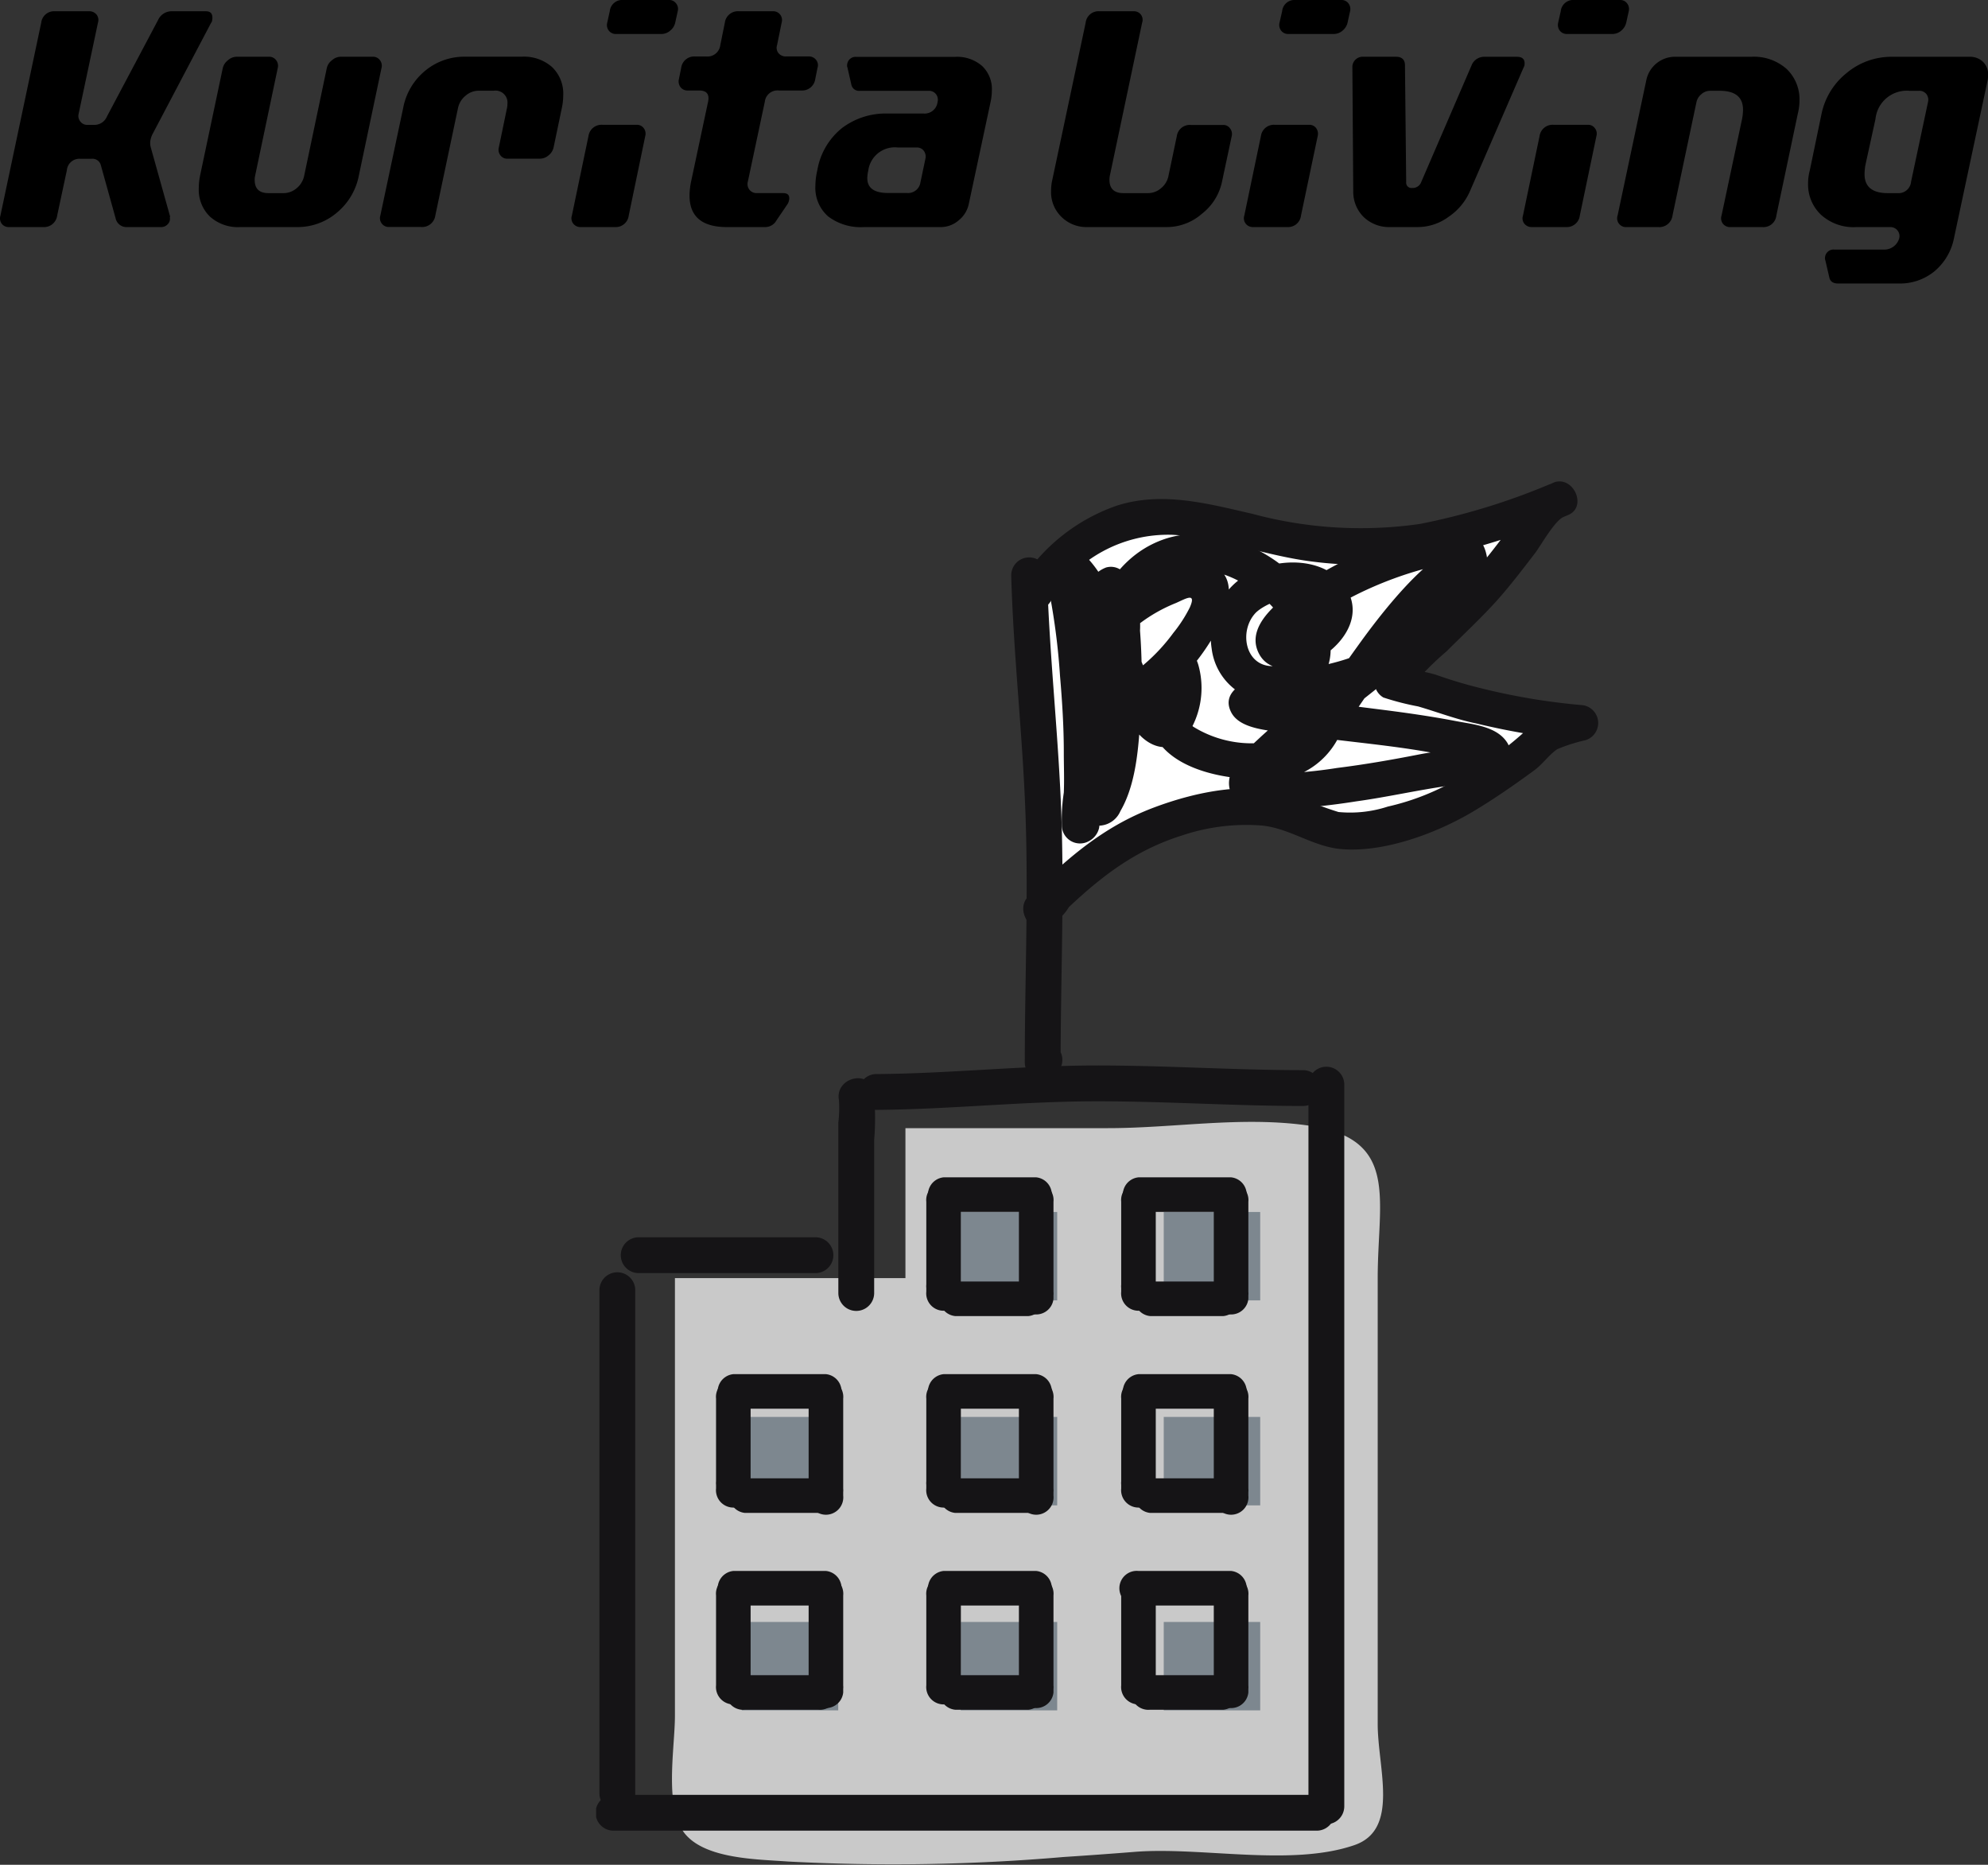
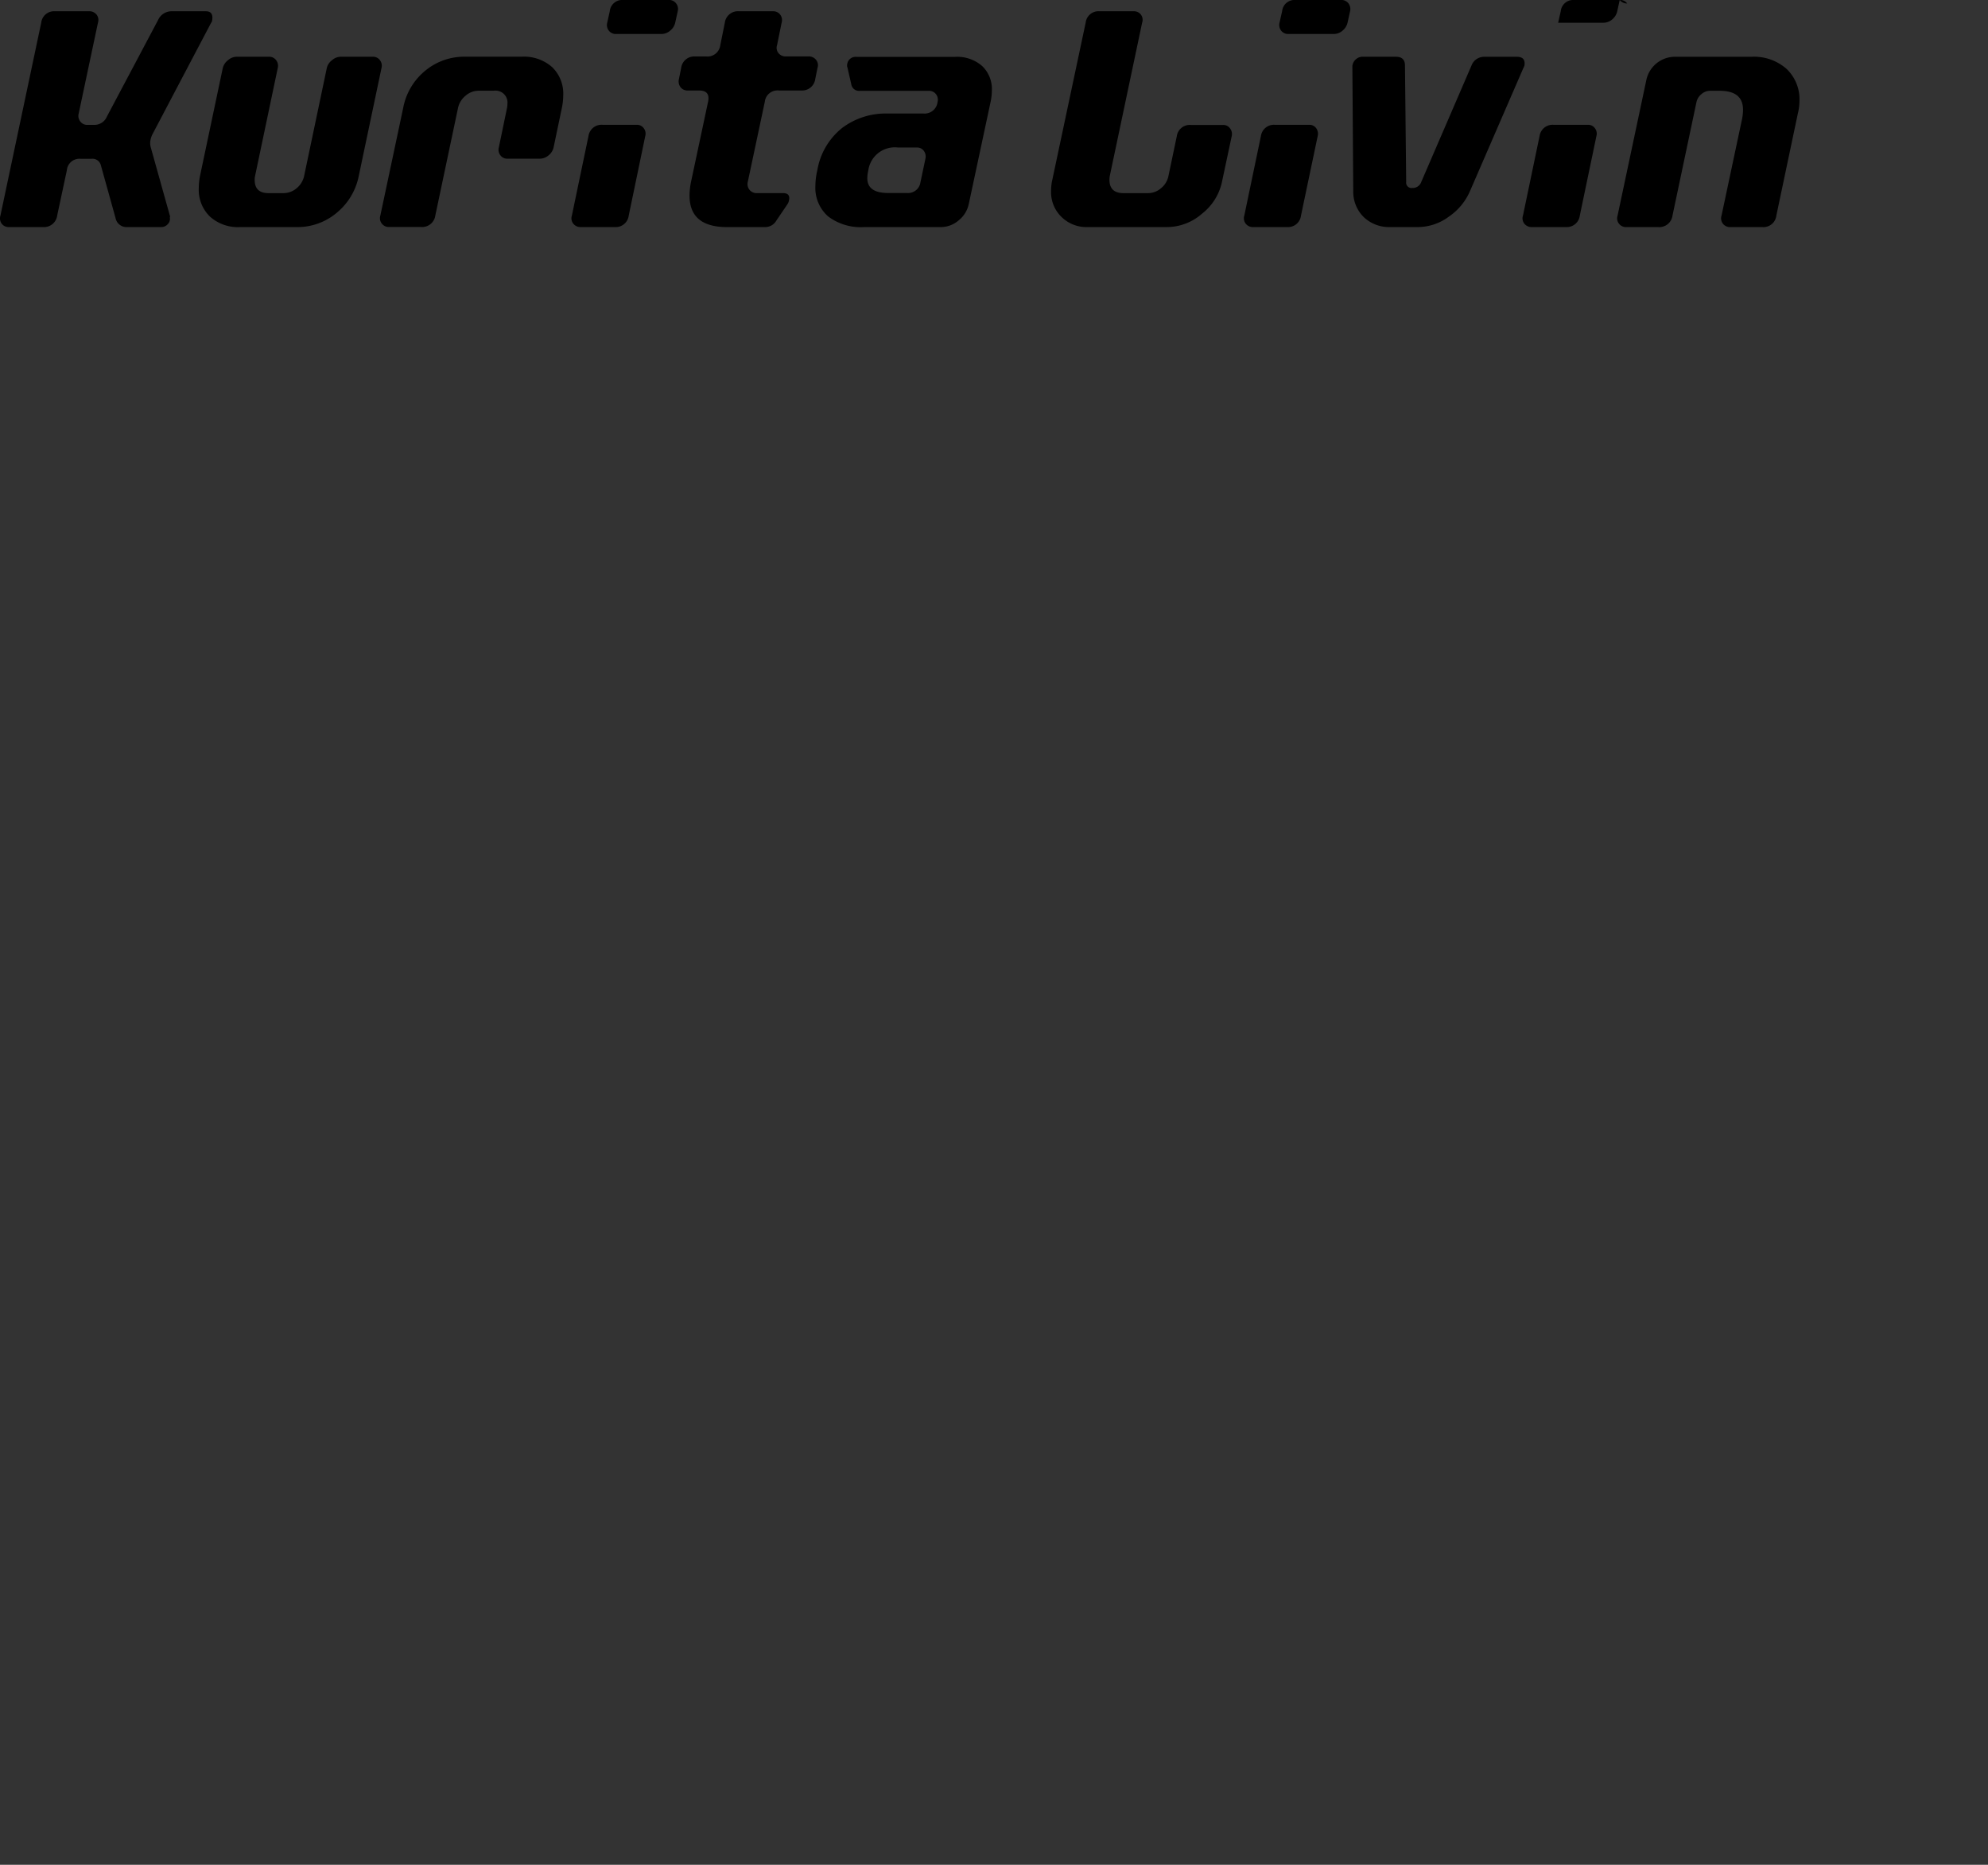
<svg xmlns="http://www.w3.org/2000/svg" width="114.436" height="107.329" viewBox="0 0 114.436 107.329">
  <rect x="0" y="0" width="114.436" height="107.329" fill="#333333" stroke="none" />
  <defs>
    <clipPath id="clip-path">
-       <rect id="長方形_149" data-name="長方形 149" width="57.676" height="79.619" fill="none" />
-     </clipPath>
+       </clipPath>
    <clipPath id="clip-path-2">
      <rect id="長方形_84" data-name="長方形 84" width="114.436" height="16.317" />
    </clipPath>
  </defs>
  <g id="グループ_4466" data-name="グループ 4466" transform="translate(-20 -76)">
    <g id="グループ_2048" data-name="グループ 2048" transform="translate(54.315 103.71)">
      <g id="グループ_445" data-name="グループ 445" transform="translate(0 0)" clip-path="url(#clip-path)">
        <path id="パス_3146" data-name="パス 3146" d="M9.189,5.746a9.963,9.963,0,0,1,3.692-3.469,7.884,7.884,0,0,1,4.25-.893,38.332,38.332,0,0,1,5.143,1.006,21.788,21.788,0,0,0,11.067,0C34.8,1.941,36.25,1.383,37.7.938c.445-.113.783-.338,1.229-.451a.669.669,0,0,0,.445-.11c-.558,0-1.116,1.119-1.451,1.454-.893,1.226-1.9,2.46-2.906,3.689q-1.847,1.843-3.692,3.692c-.335.333-.781.781-1.119,1.116-.11.225-.445.335-.445.558A.667.667,0,0,0,30.21,11a1.642,1.642,0,0,1,.783.113c1.232.445,2.348.781,3.576,1.116q2.012.338,4.027.674c.448.113,1.006.113,1.454.223.11.113.448.113.561.113a5.158,5.158,0,0,1-1.234.335c-.22.11-.445.11-.671.223-.11.113-.333.448-.558.671A12.019,12.019,0,0,1,36.7,15.582c-.668.451-1.226.9-1.9,1.342A19.907,19.907,0,0,1,32.11,18.38a25.231,25.231,0,0,1-2.793.781,15.359,15.359,0,0,1-2.235.338,4.691,4.691,0,0,1-1.677-.448,15.073,15.073,0,0,0-2.015-.783,15.426,15.426,0,0,0-2.235-.223,7.61,7.61,0,0,0-2.125.335,7.253,7.253,0,0,0-2.238.561,18.8,18.8,0,0,0-2.683,1.116,14.909,14.909,0,0,0-2.125,1.564c-.781.786-1.68,1.567-2.46,2.348.223,0,.561-.333.671-.558" transform="translate(16.071 0.659)" fill="#fff" />
        <path id="パス_3147" data-name="パス 3147" d="M15.027,13.77V22.4H1.758V47.6c0,1.82-.63,5.212.539,6.73s4.242,1.517,5.957,1.647a114.518,114.518,0,0,0,15.9-.261q2.037-.132,4.071-.294c3.84-.305,9,.866,12.645-.388,2.617-.9,1.342-4.426,1.342-6.974V22.4c0-4.58,1.289-8.041-4.046-8.789-3.829-.536-7.65.157-11.48.157Z" transform="translate(2.778 23.453)" fill="#c9c9c9" />
        <path id="パス_3148" data-name="パス 3148" d="M.069,17.567V46.527a1.031,1.031,0,0,0,2.062,0V17.567a1.031,1.031,0,0,0-2.062,0" transform="translate(0.121 28.981)" fill="#151416" />
        <path id="パス_3149" data-name="パス 3149" d="M6.486,14.784c4.09-.025,8.17-.462,12.263-.492,4.112-.027,8.222.267,12.337.267a1.031,1.031,0,0,0,0-2.062c-4.115,0-8.225-.294-12.337-.267-4.093.03-8.173.467-12.263.492a1.032,1.032,0,0,0,0,2.062" transform="translate(9.604 21.386)" fill="#151416" />
        <path id="パス_3150" data-name="パス 3150" d="M14.916,13.263V54.8a1.031,1.031,0,0,0,2.062,0V13.263a1.031,1.031,0,0,0-2.062,0" transform="translate(26.088 21.454)" fill="#151416" />
        <path id="パス_3151" data-name="パス 3151" d="M5.108,13.783a6.9,6.9,0,0,1-.036,1.254v9.819a1.031,1.031,0,0,0,2.062,0V16.043A14.468,14.468,0,0,0,7.1,13.236c-.278-1.3-2.265-.748-1.988.547" transform="translate(8.871 21.854)" fill="#151416" />
        <path id="パス_3152" data-name="パス 3152" d="M1.525,17.887H11.7a1.031,1.031,0,0,0,0-2.062H1.525a1.031,1.031,0,0,0,0,2.062" transform="translate(0.925 27.677)" fill="#151416" />
        <path id="パス_3153" data-name="パス 3153" d="M8.692,2.6c.129,4.665.676,9.316.83,13.984.157,4.7-.049,9.391-.049,14.08a1.04,1.04,0,0,0,1.922.52,1.422,1.422,0,0,0,.217-.467c.258-1.3-1.729-1.85-1.99-.55l-.008-.022,1.922.52c0-4.69.206-9.382.049-14.08-.154-4.668-.7-9.319-.83-13.984a1.031,1.031,0,0,0-2.062,0" transform="translate(15.202 2.801)" fill="#151416" />
        <path id="パス_3154" data-name="パス 3154" d="M10.755,6.925a7.879,7.879,0,0,1,7.051-3.851c2.727.165,5.355,1.218,8.074,1.545a21.72,21.72,0,0,0,7.846-.426,44.943,44.943,0,0,0,6.85-2.268c1.075-.47.308-2.218-.794-1.883A3.91,3.91,0,0,0,37.874,1.76c-.932,1.245-1.861,2.537-2.906,3.692-1.7,1.872-4.03,3.45-5.418,5.575a1.033,1.033,0,0,0,.371,1.41,15.616,15.616,0,0,0,2,.514c1.116.324,2.2.748,3.346.979a42.126,42.126,0,0,0,6.026,1c-.091-.676-.184-1.35-.275-2.026-1.122.456-1.9.426-2.754,1.306A19.373,19.373,0,0,1,34.3,17.066a14.117,14.117,0,0,1-4.123,1.649,7,7,0,0,1-2.84.313,19.974,19.974,0,0,1-2.491-.959c-2.6-.858-5.649-.231-8.134.7C13.763,19.881,11.7,21.72,9.472,23.9c-.7.682.011,2.1,1,1.724a2.565,2.565,0,0,0,1.287-1.031c.77-1.086-1.017-2.117-1.779-1.042l-.055.085c.333.575.668,1.149,1,1.724,2.246-2.2,4.327-4.008,7.365-4.97a11.651,11.651,0,0,1,4.654-.583c1.605.168,2.928,1.21,4.53,1.353,2.493.223,5.547-.924,7.645-2.18,1.207-.723,2.361-1.526,3.5-2.361.465-.341.858-.91,1.317-1.21a9.61,9.61,0,0,1,1.627-.517,1.036,1.036,0,0,0-.275-2.023,37.215,37.215,0,0,1-5.767-.97,25.773,25.773,0,0,1-2.546-.761c-.547-.181-1.748-.36-2.015-.478l.371,1.41a16.483,16.483,0,0,1,2.224-2.287c.888-.888,1.809-1.748,2.664-2.667s1.647-1.966,2.422-2.972c.327-.423,1.174-1.955,1.688-2.111L39.534.146a38.228,38.228,0,0,1-7.5,2.3,23.934,23.934,0,0,1-9.652-.58c-2.576-.588-5.163-1.3-7.777-.481A10.724,10.724,0,0,0,8.974,5.884C8.246,7,10.03,8.031,10.755,6.925" transform="translate(15.396 -0.002)" fill="#151416" />
        <path id="パス_3155" data-name="パス 3155" d="M13.078,8.109a8.961,8.961,0,0,1,3.755-2.831c.566-.247,1.2-.649.8.256A7.954,7.954,0,0,1,16.684,7a10.538,10.538,0,0,1-1.669,1.8c-.462.385-1.207,1.144-1.5.407a5.794,5.794,0,0,1-.063-2.158A13.289,13.289,0,0,1,13.6,5.61c.055-.393.264-.58-.239-.382-.335-.091-.671-.179-1-.267.58.712.388,2.334.44,3.2a26.842,26.842,0,0,1-.055,3.455,18.979,18.979,0,0,1-.456,3.269c-.06.236-.124.478-.2.712-.044.151-.093.3-.148.451-.17.267-.049.269.363.014.242.1.487.2.728.3-.214-.223-.176-1.267-.2-1.537a14.917,14.917,0,0,1,.058-2.216A30.436,30.436,0,0,1,13.232,9.5c.341-1.916.926-4.22,2.6-5.429,2.444-1.773,5.784.071,7.233,2.282.7,1.067,1.075,2.57-.676,2.557C20.813,8.9,20.459,6.9,21.4,5.869c.575-.624,2.845-1.509,3.428-.443.352.649-.124.816-.517,1.031a5.241,5.241,0,0,1-.616.291,4.213,4.213,0,0,1-.445.146c-.324.047-.212.2.333.454a13.806,13.806,0,0,0,1.523-1.295,17.339,17.339,0,0,1,2.084-1.24A21.361,21.361,0,0,1,31.6,3.188c.124-.03,1.075-.338,1.179-.19s-.844,1.438-.979,1.619a11.156,11.156,0,0,1-3.722,3.288c-2.185,1.146-4.489,1.133-6.787,1.779-.836.236-1.8.877-1.27,1.891.522,1,2.287,1.034,3.236,1.19,3.777.619,7.683.72,11.359,1.858-.206-.159-.412-.316-.616-.476.044.074.091.148.135.223V13.332c-.206.286-1.281.349-1.578.393-.572.085-1.138.154-1.707.264-1.57.308-3.145.583-4.736.781a27.627,27.627,0,0,1-3.686.335,6.413,6.413,0,0,1-.86-.066c-.308,1.3.937.071.957.049a18.328,18.328,0,0,1,1.586-1.479c2.15-1.77,4.393-3.42,6.5-5.24a26.2,26.2,0,0,0,3.1-3.071c.583-.7,1.363-1.614.833-2.592-1.605-2.961-6.688,4.277-7.31,5.138-.819,1.133-1.6,2.293-2.381,3.455a7.533,7.533,0,0,1-1.1,1.6,3.78,3.78,0,0,1-2.392.451,6.387,6.387,0,0,1-3.541-.962A2.628,2.628,0,0,1,17.02,10.5c0-.146.1-.583.074-.66q-1.06-.849-.921-.3a.608.608,0,0,1,.016.173,3.907,3.907,0,0,0-.016.783c-.025.311-.253.739-.25,1l-.1.17c.533.071.687.027.47-.135,0-.016-.363-.506-.374-.522a15.532,15.532,0,0,1-.937-2.04,46.949,46.949,0,0,0-2.089-4.53,6.236,6.236,0,0,0-1.633-2.216,1.049,1.049,0,0,0-1.248.162c-.778.717-.561,1.861-.368,2.8a38.749,38.749,0,0,1,.52,4.3c.126,1.465.217,2.919.217,4.39,0,.77.033,1.548,0,2.315a10.54,10.54,0,0,0-.113,1.905,1.046,1.046,0,0,0,1.55.891,1.146,1.146,0,0,0,.586-.726,1.032,1.032,0,0,0-1.988-.55l-.014.055c.157-.2.316-.41.473-.616l-.1.055q.775.445,1.553.891a9.518,9.518,0,0,1,.113-1.677c.025-.613,0-1.232,0-1.845,0-1.391-.033-2.76-.14-4.148q-.161-2.021-.374-4.038A14.925,14.925,0,0,1,11.569,3.3c-.1.245-.2.487-.3.728l.2-.181c-.415.055-.833.11-1.248.162A6.584,6.584,0,0,1,11.3,5.762c.6,1.072,1.009,2.273,1.512,3.389a16.161,16.161,0,0,0,1.724,3.48c.8,1.017,2.037,1.366,2.944.256a4.876,4.876,0,0,0,.643-4.055c-.495-1.655-2.243-1.416-2.856.016a4.83,4.83,0,0,0,.772,4.687c1.207,1.388,3.582,1.85,5.333,1.878a7.31,7.31,0,0,0,2.809-.393,4.535,4.535,0,0,0,1.974-1.93A63.586,63.586,0,0,1,30.9,6.5c.4-.459.819-.907,1.256-1.333a9.687,9.687,0,0,1,.786-.717,2.333,2.333,0,0,0,.335-.239c.338-.434.335.558-.346-.256-.1-.242-.2-.487-.3-.728.047.489-.913,1.265-1.229,1.6-.6.632-1.254,1.221-1.911,1.8-1.295,1.135-2.639,2.218-4.005,3.263a46.846,46.846,0,0,0-3.733,3.057c-.767.726-2.122,1.831-1.82,3.054.289,1.163,1.765,1.185,2.713,1.16a41.293,41.293,0,0,0,4.58-.47c1.757-.242,3.486-.638,5.24-.888,1.3-.184,2.631-.289,3.453-1.429a1.007,1.007,0,0,0,0-1.039c-.588-.959-1.955-1.069-2.98-1.265-1.388-.267-2.793-.467-4.195-.646-1.309-.165-2.614-.33-3.923-.5-.723-.093-1.451-.2-2.166-.344-.157-.03-.341-.1-.5-.115-.731-.055-.115-.316-.2.522-.1.245-.2.487-.3.728a7.715,7.715,0,0,1,1.57-.289c.775-.121,1.553-.234,2.317-.407a13.083,13.083,0,0,0,6.405-3.428c1.171-1.179,3.117-3.181,2.779-5.025C34.371.7,32.475.852,31.051,1.2a21.693,21.693,0,0,0-6.369,2.672c-1.237.783-4.068,2.513-3.043,4.363,1.339,2.422,7.208-1.069,4.794-4.09C25.3,2.732,23.048,2.7,21.5,3.359a4.188,4.188,0,0,0-2.606,4.552,3.49,3.49,0,0,0,3.8,3.043A2.991,2.991,0,0,0,25.7,7.469C25.118,3.5,19.945.308,16.17,1.6c-3.249,1.116-4.506,4.66-5,7.76a22.089,22.089,0,0,0-.313,6.306c.1.739.14,1.762.816,2.235a1.375,1.375,0,0,0,1.968-.652c1-1.713,1.075-4.162,1.185-6.067a34.784,34.784,0,0,0-.058-4.316A5.4,5.4,0,0,0,13.812,3.5a1,1,0,0,0-1-.267c-1.155.451-1.2,1.647-1.331,2.735a9.907,9.907,0,0,0,.2,4.4c1.229,3.357,5.264-.385,6.367-1.779C19.106,7.251,21.4,3.6,18.386,2.9c-1.127-.264-2.452.44-3.4.992A11.071,11.071,0,0,0,11.3,7.067c-.723,1.119,1.061,2.152,1.781,1.042" transform="translate(16.54 1.72)" fill="#151416" />
        <rect id="長方形_141" data-name="長方形 141" width="5.553" height="5.088" transform="translate(20.988 42.046)" fill="#7d878f" />
        <path id="パス_3156" data-name="パス 3156" d="M6.914,15.716v5.171a1,1,0,1,0,1.99,0V20.68a1,1,0,1,0-1.99,0v.206a1,1,0,1,0,1.99,0V15.716a1,1,0,1,0-1.99,0" transform="translate(12.092 25.744)" fill="#151416" />
        <path id="パス_3157" data-name="パス 3157" d="M7.91,16.56h5.33a1,1,0,0,0,0-1.99H7.91a1,1,0,0,0,0,1.99" transform="translate(12.092 25.482)" fill="#151416" />
        <path id="パス_3158" data-name="パス 3158" d="M8.853,15.716V21.3a1,1,0,0,0,1.99,0v-.206a1,1,0,1,0-1.99,0V21.3a1,1,0,0,0,1.99,0V15.716a1,1,0,1,0-1.99,0" transform="translate(15.484 25.744)" fill="#151416" />
        <path id="パス_3159" data-name="パス 3159" d="M8.152,18.741h4.22a1,1,0,0,0,0-1.99H8.152a1,1,0,0,0,0,1.99" transform="translate(12.515 29.296)" fill="#151416" />
        <rect id="長方形_142" data-name="長方形 142" width="5.553" height="5.088" transform="translate(32.674 42.046)" fill="#7d878f" />
        <path id="パス_3160" data-name="パス 3160" d="M10.995,15.716v5.171a1,1,0,1,0,1.99,0V20.68a1,1,0,1,0-1.99,0v.206a1,1,0,1,0,1.99,0V15.716a1,1,0,1,0-1.99,0" transform="translate(19.23 25.744)" fill="#151416" />
        <path id="パス_3161" data-name="パス 3161" d="M11.991,16.56h5.33a1,1,0,0,0,0-1.99h-5.33a1,1,0,0,0,0,1.99" transform="translate(19.229 25.482)" fill="#151416" />
        <path id="パス_3162" data-name="パス 3162" d="M12.934,15.716V21.3a1,1,0,0,0,1.99,0v-.206a1,1,0,1,0-1.99,0V21.3a1,1,0,0,0,1.99,0V15.716a1,1,0,1,0-1.99,0" transform="translate(22.621 25.744)" fill="#151416" />
        <path id="パス_3163" data-name="パス 3163" d="M12.234,18.741h4.22a1,1,0,0,0,0-1.99h-4.22a1,1,0,0,0,0,1.99" transform="translate(19.654 29.296)" fill="#151416" />
        <rect id="長方形_143" data-name="長方形 143" width="5.553" height="5.091" transform="translate(20.988 53.842)" fill="#7d878f" />
        <path id="パス_3164" data-name="パス 3164" d="M6.914,19.837v5.171a1,1,0,1,0,1.99,0V24.8a1,1,0,1,0-1.99,0v.206a1,1,0,1,0,1.99,0V19.837a1,1,0,1,0-1.99,0" transform="translate(12.092 32.951)" fill="#151416" />
        <path id="パス_3165" data-name="パス 3165" d="M7.91,20.681h5.33a1,1,0,0,0,0-1.99H7.91a1,1,0,0,0,0,1.99" transform="translate(12.092 32.689)" fill="#151416" />
        <path id="パス_3166" data-name="パス 3166" d="M8.853,19.837V25.42a1,1,0,1,0,1.99,0v-.206a1,1,0,1,0-1.99,0v.206a1,1,0,1,0,1.99,0V19.837a1,1,0,1,0-1.99,0" transform="translate(15.484 32.951)" fill="#151416" />
-         <path id="パス_3167" data-name="パス 3167" d="M8.152,22.862h4.22a1,1,0,0,0,0-1.99H8.152a1,1,0,0,0,0,1.99" transform="translate(12.515 36.504)" fill="#151416" />
        <rect id="長方形_144" data-name="長方形 144" width="5.553" height="5.091" transform="translate(32.674 53.842)" fill="#7d878f" />
        <path id="パス_3168" data-name="パス 3168" d="M10.995,19.837v5.171a1,1,0,1,0,1.99,0V24.8a1,1,0,1,0-1.99,0v.206a1,1,0,1,0,1.99,0V19.837a1,1,0,1,0-1.99,0" transform="translate(19.23 32.951)" fill="#151416" />
-         <path id="パス_3169" data-name="パス 3169" d="M11.991,20.681h5.33a1,1,0,0,0,0-1.99h-5.33a1,1,0,0,0,0,1.99" transform="translate(19.229 32.689)" fill="#151416" />
        <path id="パス_3170" data-name="パス 3170" d="M12.934,19.837V25.42a1,1,0,1,0,1.99,0v-.206a1,1,0,1,0-1.99,0v.206a1,1,0,1,0,1.99,0V19.837a1,1,0,1,0-1.99,0" transform="translate(22.621 32.951)" fill="#151416" />
        <path id="パス_3171" data-name="パス 3171" d="M12.234,22.862h4.22a1,1,0,0,0,0-1.99h-4.22a1,1,0,0,0,0,1.99" transform="translate(19.654 36.504)" fill="#151416" />
        <rect id="長方形_145" data-name="長方形 145" width="5.553" height="5.088" transform="translate(20.988 65.643)" fill="#7d878f" />
        <path id="パス_3172" data-name="パス 3172" d="M6.914,23.958v5.171a1,1,0,1,0,1.99,0V28.92a1,1,0,0,0-1.99,0v.209a1,1,0,1,0,1.99,0V23.958a1,1,0,1,0-1.99,0" transform="translate(12.092 40.159)" fill="#151416" />
        <path id="パス_3173" data-name="パス 3173" d="M7.91,24.8h5.33a1,1,0,0,0,0-1.99H7.91a1,1,0,0,0,0,1.99" transform="translate(12.092 39.897)" fill="#151416" />
        <path id="パス_3174" data-name="パス 3174" d="M8.853,23.958v5.583a1,1,0,0,0,1.99,0v-.206a1,1,0,1,0-1.99,0v.206a1,1,0,0,0,1.99,0V23.958a1,1,0,1,0-1.99,0" transform="translate(15.484 40.159)" fill="#151416" />
        <path id="パス_3175" data-name="パス 3175" d="M8.152,26.983h4.22a1,1,0,0,0,0-1.99H8.152a1,1,0,0,0,0,1.99" transform="translate(12.515 43.712)" fill="#151416" />
        <rect id="長方形_146" data-name="長方形 146" width="5.553" height="5.091" transform="translate(8.384 53.842)" fill="#7d878f" />
        <path id="パス_3176" data-name="パス 3176" d="M2.511,19.837v5.171a1,1,0,1,0,1.99,0V24.8a1,1,0,1,0-1.99,0v.206a1,1,0,1,0,1.99,0V19.837a1,1,0,1,0-1.99,0" transform="translate(4.392 32.951)" fill="#151416" />
        <path id="パス_3177" data-name="パス 3177" d="M3.507,20.681h5.33a1,1,0,0,0,0-1.99H3.507a1,1,0,0,0,0,1.99" transform="translate(4.391 32.689)" fill="#151416" />
        <path id="パス_3178" data-name="パス 3178" d="M4.45,19.837V25.42a1,1,0,1,0,1.99,0v-.206a1,1,0,1,0-1.99,0v.206a1,1,0,1,0,1.99,0V19.837a1,1,0,1,0-1.99,0" transform="translate(7.783 32.951)" fill="#151416" />
        <path id="パス_3179" data-name="パス 3179" d="M3.749,22.862h4.22a1,1,0,0,0,0-1.99H3.749a1,1,0,0,0,0,1.99" transform="translate(4.814 36.504)" fill="#151416" />
        <rect id="長方形_147" data-name="長方形 147" width="5.553" height="5.088" transform="translate(8.384 65.643)" fill="#7d878f" />
        <path id="パス_3180" data-name="パス 3180" d="M2.511,23.958v5.171a1,1,0,1,0,1.99,0V28.92a1,1,0,0,0-1.99,0v.209a1,1,0,1,0,1.99,0V23.958a1,1,0,1,0-1.99,0" transform="translate(4.392 40.159)" fill="#151416" />
        <path id="パス_3181" data-name="パス 3181" d="M3.507,24.8h5.33a1,1,0,0,0,0-1.99H3.507a1,1,0,0,0,0,1.99" transform="translate(4.391 39.897)" fill="#151416" />
        <path id="パス_3182" data-name="パス 3182" d="M4.45,23.958v5.583a1,1,0,0,0,1.99,0v-.206a1,1,0,1,0-1.99,0v.206a1,1,0,0,0,1.99,0V23.958a1,1,0,1,0-1.99,0" transform="translate(7.783 40.159)" fill="#151416" />
        <path id="パス_3183" data-name="パス 3183" d="M3.749,26.983h4.22a1,1,0,1,0,0-1.99H3.749a1,1,0,1,0,0,1.99" transform="translate(4.814 43.712)" fill="#151416" />
        <rect id="長方形_148" data-name="長方形 148" width="5.553" height="5.088" transform="translate(32.674 65.643)" fill="#7d878f" />
        <path id="パス_3184" data-name="パス 3184" d="M10.995,23.958v5.171a1,1,0,1,0,1.99,0V28.92a1,1,0,0,0-1.99,0v.209a1,1,0,1,0,1.99,0V23.958a1,1,0,1,0-1.99,0" transform="translate(19.23 40.159)" fill="#151416" />
        <path id="パス_3185" data-name="パス 3185" d="M11.991,24.8h5.33a1,1,0,0,0,0-1.99h-5.33a1,1,0,1,0,0,1.99" transform="translate(19.229 39.897)" fill="#151416" />
        <path id="パス_3186" data-name="パス 3186" d="M12.934,23.958v5.583a1,1,0,0,0,1.99,0v-.206a1,1,0,1,0-1.99,0v.206a1,1,0,0,0,1.99,0V23.958a1,1,0,1,0-1.99,0" transform="translate(22.621 40.159)" fill="#151416" />
        <path id="パス_3187" data-name="パス 3187" d="M12.234,26.983h4.22a1,1,0,0,0,0-1.99h-4.22a1,1,0,1,0,0,1.99" transform="translate(19.654 43.712)" fill="#151416" />
        <path id="パス_3188" data-name="パス 3188" d="M1,29.561H41.48a1.031,1.031,0,0,0,0-2.062H1a1.031,1.031,0,0,0,0,2.062" transform="translate(0 48.094)" fill="#151416" />
      </g>
    </g>
    <g id="グループ_2049" data-name="グループ 2049" transform="translate(20 76)">
      <g id="グループ_326" data-name="グループ 326" transform="translate(0 0)" clip-path="url(#clip-path-2)">
        <path id="パス_1957" data-name="パス 1957" d="M12.209,1.15a.2.2,0,0,1-.055.121L8.8,7.644a1.237,1.237,0,0,0-.131.347.906.906,0,0,0,.018.482l1.089,3.894a.133.133,0,0,1,0,.111.429.429,0,0,1-.119.386.5.5,0,0,1-.377.168H7.316a.641.641,0,0,1-.664-.519L5.805,9.47a.493.493,0,0,0-.52-.369H4.619a.723.723,0,0,0-.771.664l-.556,2.6a.763.763,0,0,1-.813.666H.522A.5.5,0,0,1,.1,12.84a.526.526,0,0,1-.075-.472l2.348-11.1A.744.744,0,0,1,3.164.61H5.123A.53.53,0,0,1,5.557.8a.51.51,0,0,1,.082.468L4.529,6.5a.513.513,0,0,0,.09.449.491.491,0,0,0,.426.2h.39a.777.777,0,0,0,.721-.482l2.937-5.54A.856.856,0,0,1,9.885.61h1.954c.263,0,.387.12.387.368a.855.855,0,0,1-.018.172" transform="translate(0 0.038)" />
        <path id="パス_1958" data-name="パス 1958" d="M19.992,9.928a3.664,3.664,0,0,1-1.276,2.134,3.5,3.5,0,0,1-2.288.819H13.161a2.406,2.406,0,0,1-1.743-.609,2.142,2.142,0,0,1-.638-1.623,3.715,3.715,0,0,1,.073-.721l1.309-6.2a.8.8,0,0,1,.3-.451.762.762,0,0,1,.5-.2h1.848a.493.493,0,0,1,.425.2.529.529,0,0,1,.091.451l-1.31,6.235a.908.908,0,0,0-.017.207c0,.5.261.757.793.757h.864a1.168,1.168,0,0,0,.75-.276,1.264,1.264,0,0,0,.434-.688l1.31-6.235a.769.769,0,0,1,.3-.451.769.769,0,0,1,.5-.2H20.8a.484.484,0,0,1,.41.2.518.518,0,0,1,.088.451Z" transform="translate(0.662 0.189)" />
        <path id="パス_1959" data-name="パス 1959" d="M30.6,8.3a.8.8,0,0,1-.286.45.77.77,0,0,1-.507.194H27.939a.475.475,0,0,1-.4-.194.518.518,0,0,1-.091-.45l.474-2.288a1.036,1.036,0,0,0,.02-.208.69.69,0,0,0-.791-.771h-.866a1.128,1.128,0,0,0-.749.286,1.233,1.233,0,0,0-.434.693l-1.309,6.2a.766.766,0,0,1-.815.664H21.127a.5.5,0,0,1-.412-.192.508.508,0,0,1-.086-.472l1.316-6.2a3.625,3.625,0,0,1,1.26-2.126,3.521,3.521,0,0,1,2.3-.812h3.267a2.438,2.438,0,0,1,1.744.6,2.113,2.113,0,0,1,.64,1.614,3.611,3.611,0,0,1-.077.722Z" transform="translate(1.266 0.189)" />
        <path id="パス_1960" data-name="パス 1960" d="M36.9.2a.493.493,0,0,0-.424-.2h-2.62a.719.719,0,0,0-.778.646l-.146.662a.524.524,0,0,0,.091.455.5.5,0,0,0,.424.193h2.62a.767.767,0,0,0,.49-.193.818.818,0,0,0,.288-.455l.146-.662A.514.514,0,0,0,36.9.2" transform="translate(2.022 0)" />
        <path id="パス_1961" data-name="パス 1961" d="M34.741,6.768H32.789a.756.756,0,0,0-.817.642l-.956,4.579a.5.5,0,0,0,.082.471.52.52,0,0,0,.432.193h1.958a.753.753,0,0,0,.8-.664L35.24,7.41a.516.516,0,0,0-.089-.449.475.475,0,0,0-.41-.193" transform="translate(1.904 0.416)" />
        <path id="パス_1962" data-name="パス 1962" d="M44.667,4.508a.762.762,0,0,1-.811.662H42.563a.731.731,0,0,0-.8.649l-.979,4.608a.525.525,0,0,0,.1.463.532.532,0,0,0,.434.187H42.82c.283,0,.4.143.332.436a.648.648,0,0,1-.073.184l-.645.95a.743.743,0,0,1-.667.385H39.59c-1.437,0-2.16-.6-2.16-1.816a4.1,4.1,0,0,1,.091-.811l.977-4.59c.089-.43-.084-.644-.514-.644h-.65a.512.512,0,0,1-.425-.193.558.558,0,0,1-.089-.469l.128-.638a.758.758,0,0,1,.813-.658H38.4a.742.742,0,0,0,.8-.649l.261-1.292a.759.759,0,0,1,.813-.662h1.953A.5.5,0,0,1,42.645.8a.514.514,0,0,1,.086.469l-.263,1.292a.484.484,0,0,0,.086.463.528.528,0,0,0,.434.186h1.288a.522.522,0,0,1,.434.193.482.482,0,0,1,.086.465Z" transform="translate(2.262 0.038)" />
        <path id="パス_1963" data-name="パス 1963" d="M53.045,11.571a1.63,1.63,0,0,1-.581.925,1.568,1.568,0,0,1-1.01.385H47.006a3.1,3.1,0,0,1-2.056-.617,2.187,2.187,0,0,1-.73-1.767,3.983,3.983,0,0,1,.11-.884,3.957,3.957,0,0,1,1.413-2.425,4.165,4.165,0,0,1,2.649-.842h2.067a.748.748,0,0,0,.793-.664.522.522,0,0,0-.092-.453.5.5,0,0,0-.421-.191H46.787a.45.45,0,0,1-.5-.37l-.22-.962a.35.35,0,0,1-.016-.2.488.488,0,0,1,.532-.422h5.668a2.19,2.19,0,0,1,1.558.518,1.824,1.824,0,0,1,.569,1.422,3.309,3.309,0,0,1-.08.683Zm-2.771-1.3.279-1.323a.554.554,0,0,0-.093-.457.487.487,0,0,0-.41-.191H48.965a1.541,1.541,0,0,0-1.7,1.317,2.242,2.242,0,0,0-.057.448c0,.571.4.854,1.2.854H49.5a.717.717,0,0,0,.771-.649" transform="translate(2.717 0.189)" />
        <path id="パス_1964" data-name="パス 1964" d="M66.842,10.409a3.15,3.15,0,0,1-1.158,1.856,3.068,3.068,0,0,1-2,.766H59.107a2.047,2.047,0,0,1-1.516-.592A1.983,1.983,0,0,1,57,10.963a2.965,2.965,0,0,1,.051-.554l1.94-9.139a.744.744,0,0,1,.8-.66h1.958A.5.5,0,0,1,62.168.8a.5.5,0,0,1,.073.472L60.378,10.1a1.58,1.58,0,0,0-.018.2c0,.521.27.778.811.778h1.406a1.139,1.139,0,0,0,.746-.278,1.209,1.209,0,0,0,.432-.7l.483-2.3a.751.751,0,0,1,.811-.646h1.845a.472.472,0,0,1,.405.192.529.529,0,0,1,.1.45Z" transform="translate(3.503 0.038)" />
        <path id="パス_1965" data-name="パス 1965" d="M73.363.2a.5.5,0,0,0-.427-.2H70.311a.714.714,0,0,0-.77.646l-.151.662a.538.538,0,0,0,.093.455.508.508,0,0,0,.426.193h2.619a.771.771,0,0,0,.491-.193.828.828,0,0,0,.287-.455l.146-.662A.535.535,0,0,0,73.363.2" transform="translate(4.263 0)" />
        <path id="パス_1966" data-name="パス 1966" d="M71.207,6.768H69.249a.754.754,0,0,0-.811.642l-.956,4.579a.506.506,0,0,0,.082.471.52.52,0,0,0,.432.193h1.958a.749.749,0,0,0,.791-.664l.962-4.579a.545.545,0,0,0-.089-.449.475.475,0,0,0-.41-.193" transform="translate(4.145 0.416)" />
        <path id="パス_1967" data-name="パス 1967" d="M83.233,3.613a.844.844,0,0,1-.057.129L80.11,10.811a3.427,3.427,0,0,1-1.23,1.478,3,3,0,0,1-1.759.591H75.515A2.109,2.109,0,0,1,74,12.311a2.031,2.031,0,0,1-.609-1.462l-.051-7.236a.6.6,0,0,1,.642-.536h1.865c.344,0,.521.168.521.5l.07,6.705a.308.308,0,0,0,.348.348.521.521,0,0,0,.52-.348l2.9-6.721a.778.778,0,0,1,.758-.481h1.845c.357,0,.5.18.428.536" transform="translate(4.507 0.189)" />
        <path id="パス_1968" data-name="パス 1968" d="M86.321,6.768h-1.96a.754.754,0,0,0-.811.642l-.956,4.579a.5.5,0,0,0,.08.471.527.527,0,0,0,.434.193h1.958a.755.755,0,0,0,.8-.664l.956-4.579a.507.507,0,0,0-.09-.449.47.47,0,0,0-.405-.193" transform="translate(5.074 0.416)" />
-         <path id="パス_1969" data-name="パス 1969" d="M88.474.2a.492.492,0,0,0-.426-.2H85.423a.719.719,0,0,0-.773.646l-.149.662a.546.546,0,0,0,.093.455.51.51,0,0,0,.426.193h2.62a.777.777,0,0,0,.495-.193.847.847,0,0,0,.283-.455l.146-.662A.528.528,0,0,0,88.474.2" transform="translate(5.192 0)" />
+         <path id="パス_1969" data-name="パス 1969" d="M88.474.2a.492.492,0,0,0-.426-.2H85.423a.719.719,0,0,0-.773.646l-.149.662h2.62a.777.777,0,0,0,.495-.193.847.847,0,0,0,.283-.455l.146-.662A.528.528,0,0,0,88.474.2" transform="translate(5.192 0)" />
        <path id="パス_1970" data-name="パス 1970" d="M96.864,12.216a.748.748,0,0,1-.793.666H94.206a.516.516,0,0,1-.417-.194.508.508,0,0,1-.08-.471l1.181-5.558a2.881,2.881,0,0,0,.055-.532c0-.731-.452-1.091-1.351-1.091h-.548a.757.757,0,0,0-.494.193.812.812,0,0,0-.286.453l-1.38,6.534a.767.767,0,0,1-.818.666H88.225a.506.506,0,0,1-.5-.666l1.661-7.828a1.687,1.687,0,0,1,1.59-1.309h4.445a2.837,2.837,0,0,1,2.034.7,2.413,2.413,0,0,1,.74,1.827,3.08,3.08,0,0,1-.094.739Z" transform="translate(5.389 0.189)" />
-         <path id="パス_1971" data-name="パス 1971" d="M106.455,13.508a3.314,3.314,0,0,1-1.119,1.911,3.116,3.116,0,0,1-2.038.709H99.787c-.294,0-.467-.12-.514-.365l-.223-.962a.386.386,0,0,1-.018-.2.491.491,0,0,1,.532-.426H102.5a.892.892,0,0,0,.8-.649.517.517,0,0,0-.52-.644h-1.954a2.787,2.787,0,0,1-2.031-.713,2.4,2.4,0,0,1-.741-1.815,2.849,2.849,0,0,1,.1-.74l.678-3.267a4.069,4.069,0,0,1,1.435-2.328,4.013,4.013,0,0,1,2.649-.939h4.447a1.054,1.054,0,0,1,.756.286,1,1,0,0,1,.3.748,2.6,2.6,0,0,1-.02.274Zm-2.474-3.233.977-4.592a.546.546,0,0,0-.092-.455.51.51,0,0,0-.426-.191h-.554a1.812,1.812,0,0,0-1.953,1.63L101.356,9.3a3.042,3.042,0,0,0-.051.536c0,.726.445,1.091,1.343,1.091h.553a.722.722,0,0,0,.78-.649" transform="translate(6.025 0.189)" />
      </g>
    </g>
  </g>
</svg>